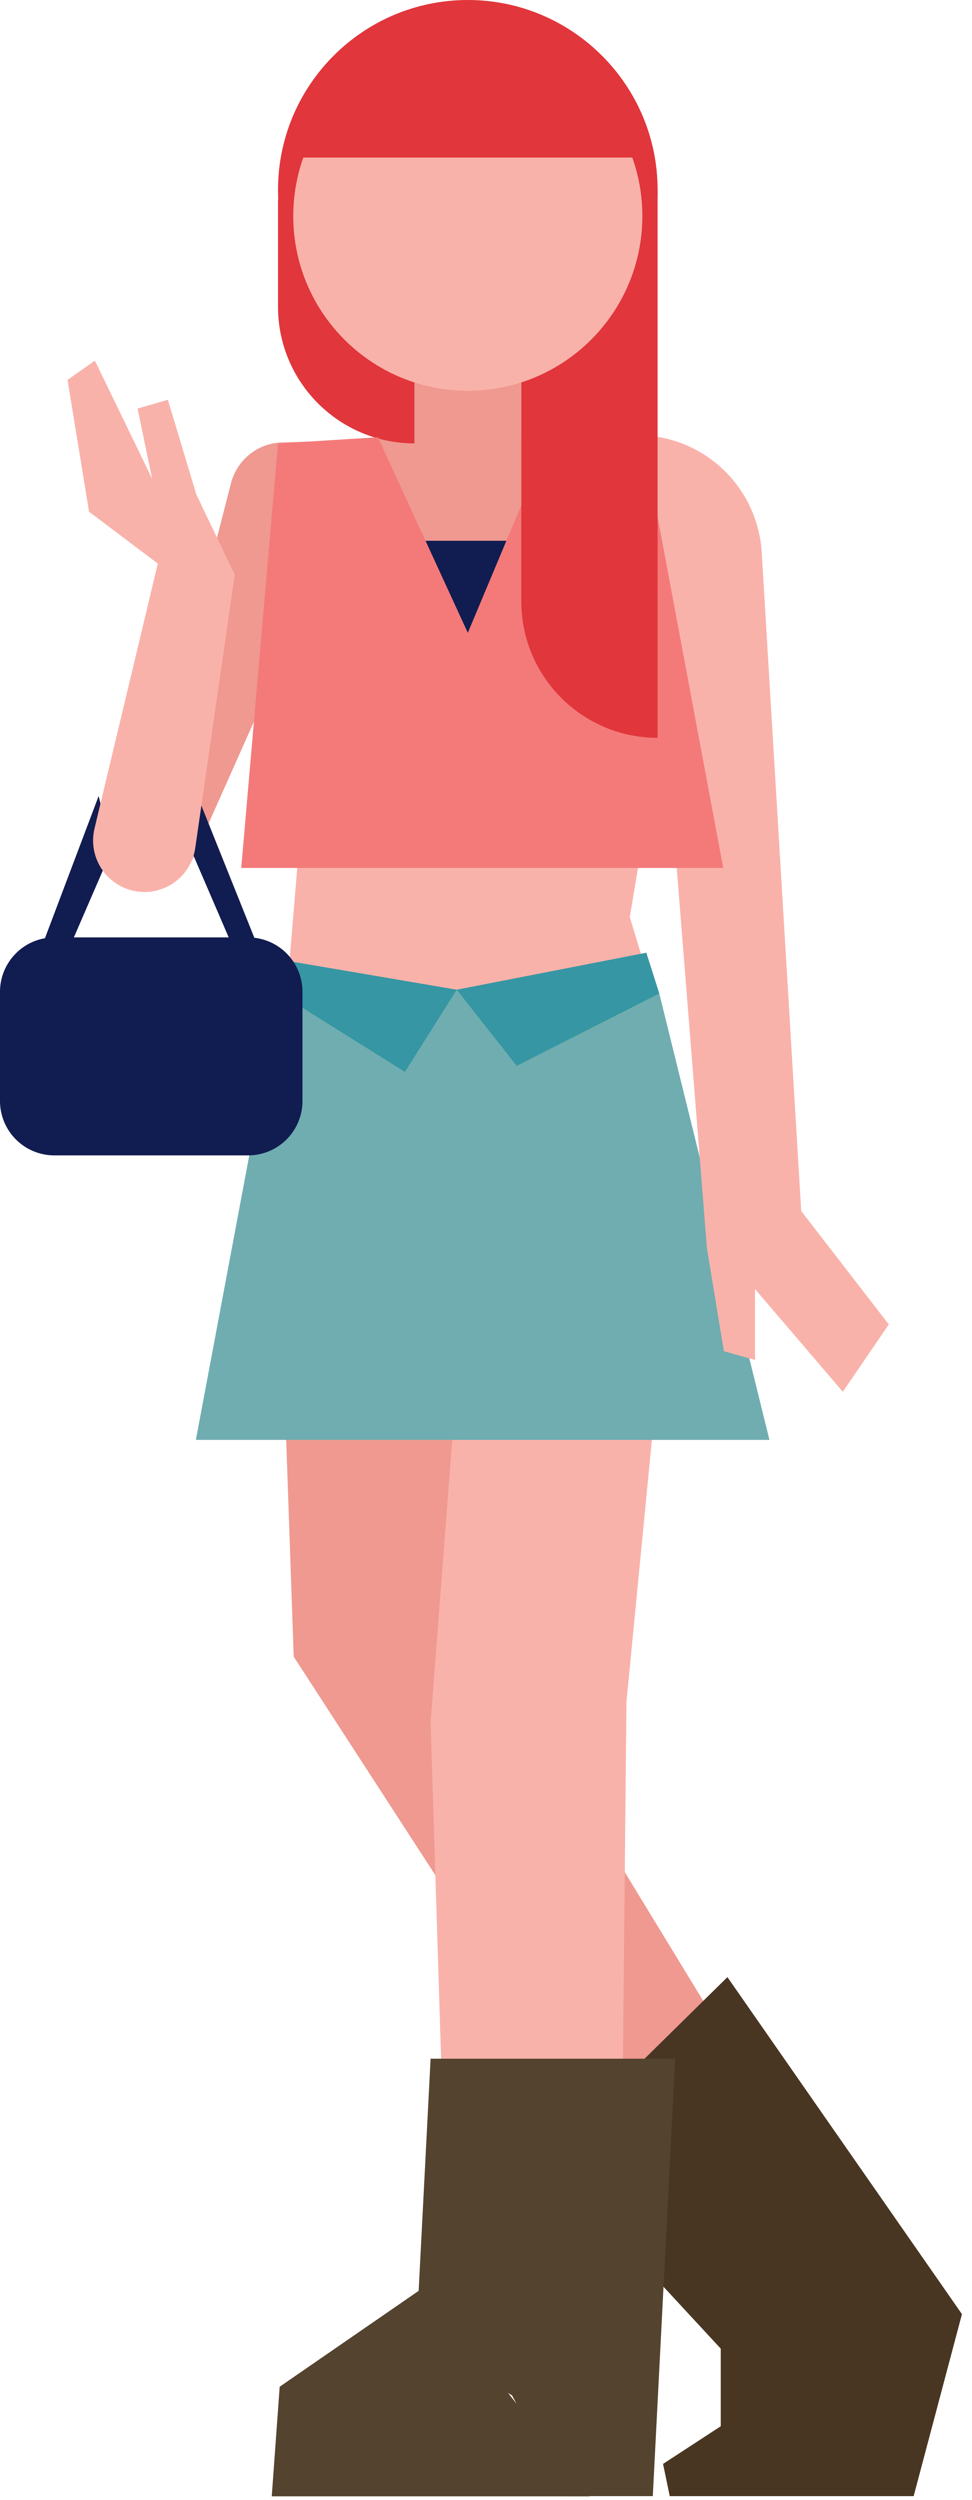
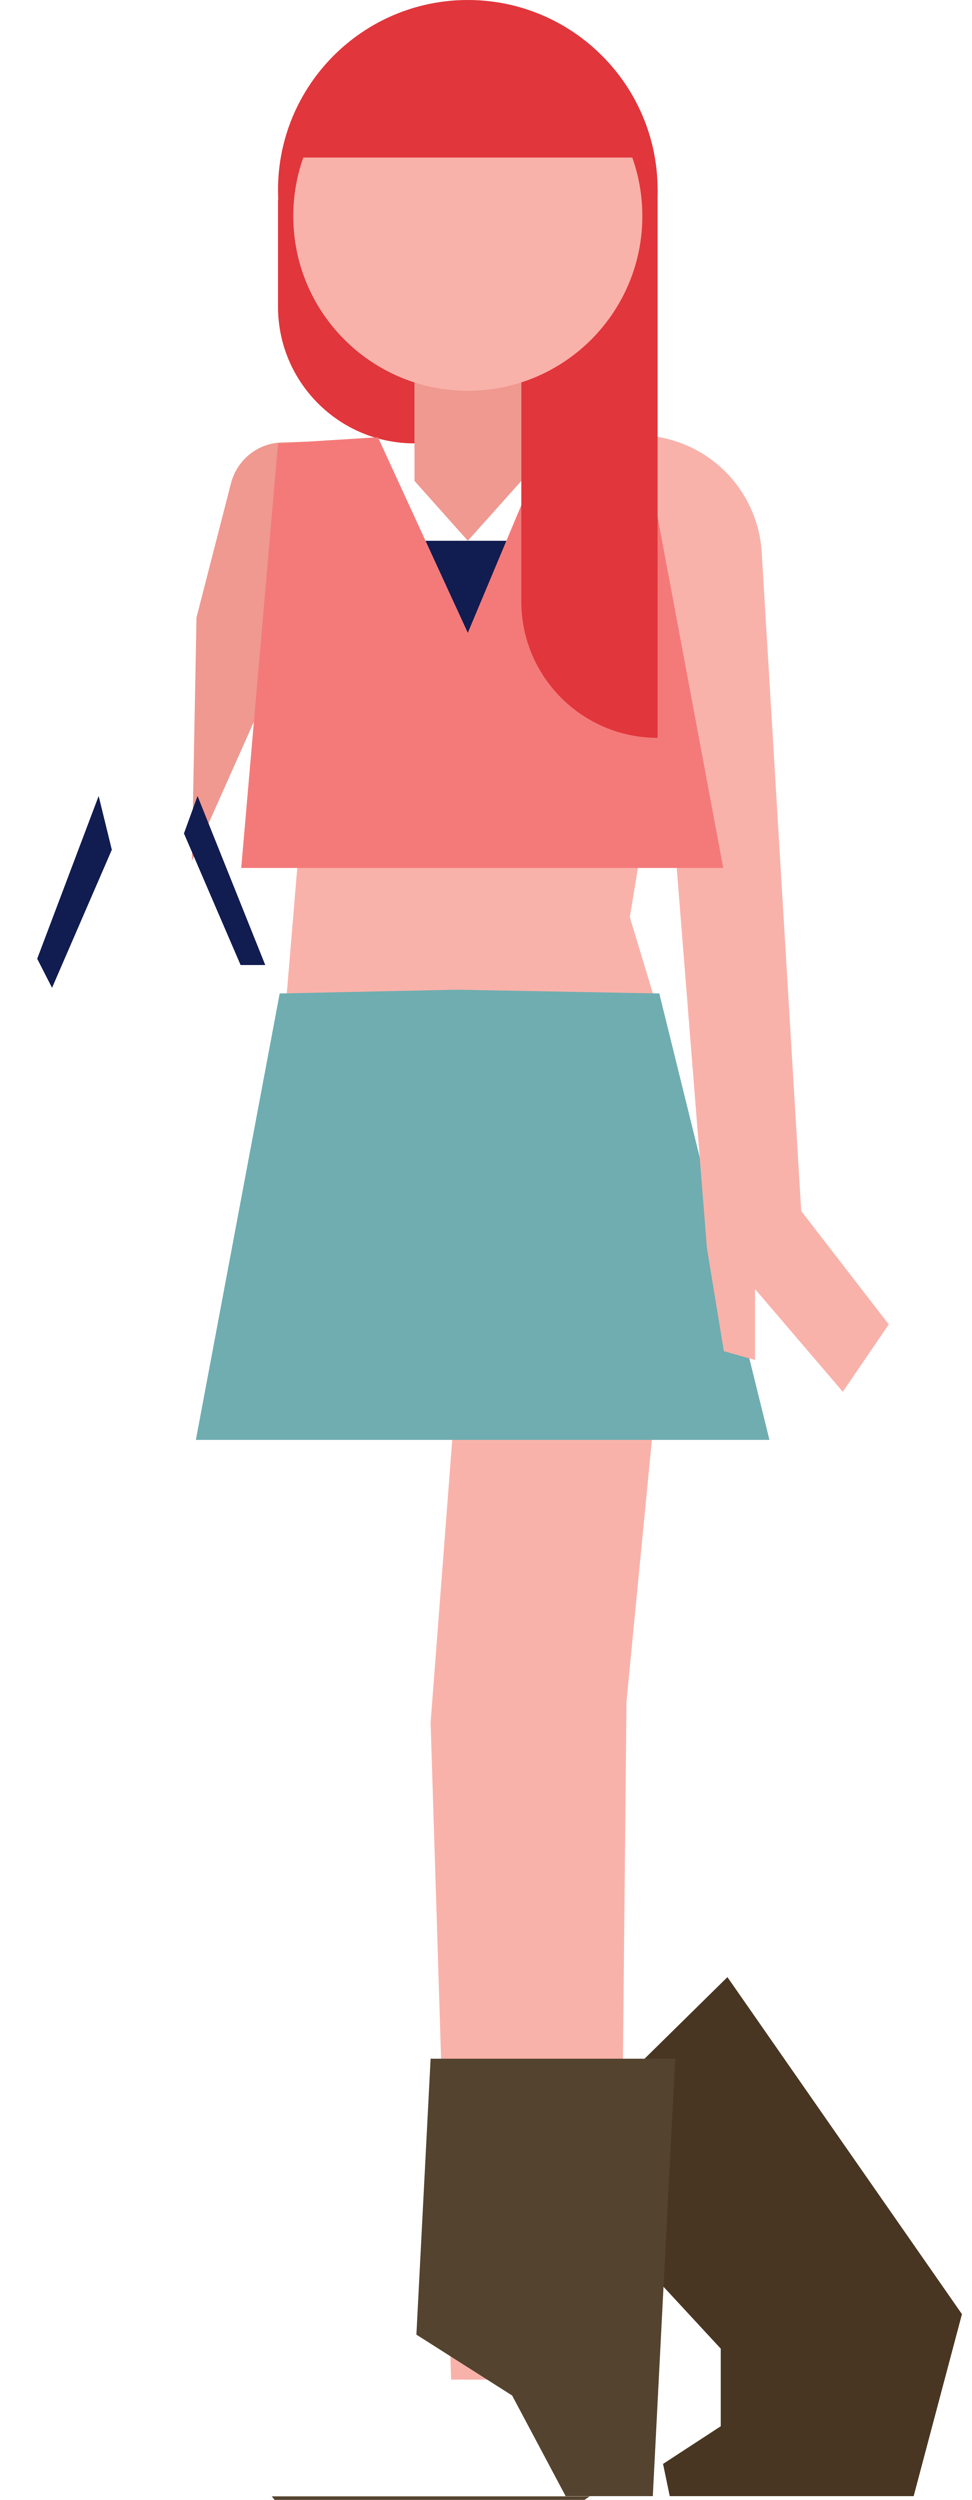
<svg xmlns="http://www.w3.org/2000/svg" width="93" height="239" fill="none">
-   <path d="M58.42 41.96H33.4V59h25.02V41.96Z" fill="#EF9990" />
  <path d="M55.28 51.7H33.4v23.76h21.88V51.7Z" fill="#111C51" />
  <path d="m62.02 77.04-33.36 3.32-1.5 17.96h36.32l-3.22-10.64 1.76-10.64Z" fill="#F9B2AA" />
-   <path d="m26.76 119.66 1.34 38.72 38.5 59.36 8.36-13.86-29.04-47.62 3-34.04-22.16-2.56Z" fill="#EF9990" />
  <path d="m69.599 189.02-17.54 17.26 16.9 18.26v7.42l-5.52 3.6.64 3.08h23.34l4.62-17.4-22.44-32.22Z" fill="#493622" />
  <path d="m62.92 132.04-2.98 30.64-.64 64.84-16.14-.02-1.96-62.82 2.5-32.64h19.22Z" fill="#F9B2AA" />
  <path d="M73.62 137.66H18.74l8.02-42.68 16.94-.36 19.38.36 10.54 42.68Z" fill="#6FADB1" />
-   <path d="m27.14 91.8 16.56 2.82-4.96 7.86-11.98-7.5.38-3.18Zm22.3 10.1-5.74-7.28 18.14-3.54 1.24 3.9-13.64 6.92Z" fill="#3696A3" />
  <path d="m26.6 19.099 5.111-3.728 7.95-1.686V42.39c-7.214 0-13.061-5.847-13.061-13.06V19.099Z" fill="#E1363B" />
-   <path d="M26 238.66h30.42L40.6 218.64l-13.84 9.54-.76 10.48Z" fill="#54432E" />
+   <path d="M26 238.66h30.42l-13.84 9.54-.76 10.48Z" fill="#54432E" />
  <path d="m49 229.02-9.16-5.82 1.36-26.38h23.4l-2.14 41.82h-8.34L49 229.02Z" fill="#54432E" />
  <path d="M61.46 41.62c6.12.24 11.04 5.08 11.42 11.18l3.78 62.98 8.38 10.84-4.4 6.44-8.4-9.82v6.78l-2.98-.84-1.62-9.84-6.18-77.7v-.02Z" fill="#F9B2AA" />
  <path d="m30.88 54.22-1.38-12-2.52.08c-2.32.06-4.3 1.66-4.88 3.9l-3.3 12.84-.44 23.26 12.52-28.06v-.02Zm19-8.24-5.12 5.72-5.1-5.72v-12.9h10.22v12.9Z" fill="#EF9990" />
  <path d="m26.6 42.4 9.56-.6 8.6 18.7 7.92-18.88h8.78l7.74 41.36H23.08L26.6 42.4Z" fill="#F47A7A" />
-   <path d="M23.74 89.62H5.2a5.2 5.2 0 0 0-5.2 5.2v10.44a5.2 5.2 0 0 0 5.2 5.2h18.54a5.2 5.2 0 0 0 5.2-5.2V94.82a5.2 5.2 0 0 0-5.2-5.2Z" fill="#111C51" />
  <path d="m10.699 81.24-5.72 13.2-1.42-2.78 5.88-15.56 1.26 5.14Zm6.901-1.56 1.3-3.58 6.48 16.16h-2.36L17.6 79.68Z" fill="#111C51" />
-   <path d="m18.74 47.12-2.68-8.9-2.9.84 1.4 6.72-5.48-11.3-2.62 1.84 2.06 12.6 6.58 4.96-6.06 25.34c-.64 2.7 1.08 5.4 3.8 5.96 2.76.56 5.44-1.32 5.84-4.1l3.78-26.14-3.74-7.8.02-.02Z" fill="#F9B2AA" />
  <path d="M62.92 18.16C62.92 8.14 54.78 0 44.76 0S26.6 8.14 26.6 18.16s8.14 18.16 18.16 18.16 18.16-8.14 18.16-18.16Z" fill="#E1363B" />
  <path d="M49.879 18.16h13.04v52.38c-7.2 0-13.04-5.84-13.04-13.04V18.16Z" fill="#E1363B" />
  <path d="M44.759 37.36c9.22 0 16.7-7.48 16.7-16.7 0-9.22-7.48-16.7-16.7-16.7-9.22 0-16.7 7.48-16.7 16.7 0 9.22 7.48 16.7 16.7 16.7Z" fill="#F9B2AA" />
  <path d="M28.1 15.06h33.36L59.12 9.3 54.2 4.9l-7.72-2.88h-5.36l-4.96 3.06-4.44 2.5-3.62 7.48Z" fill="#E1363B" />
</svg>